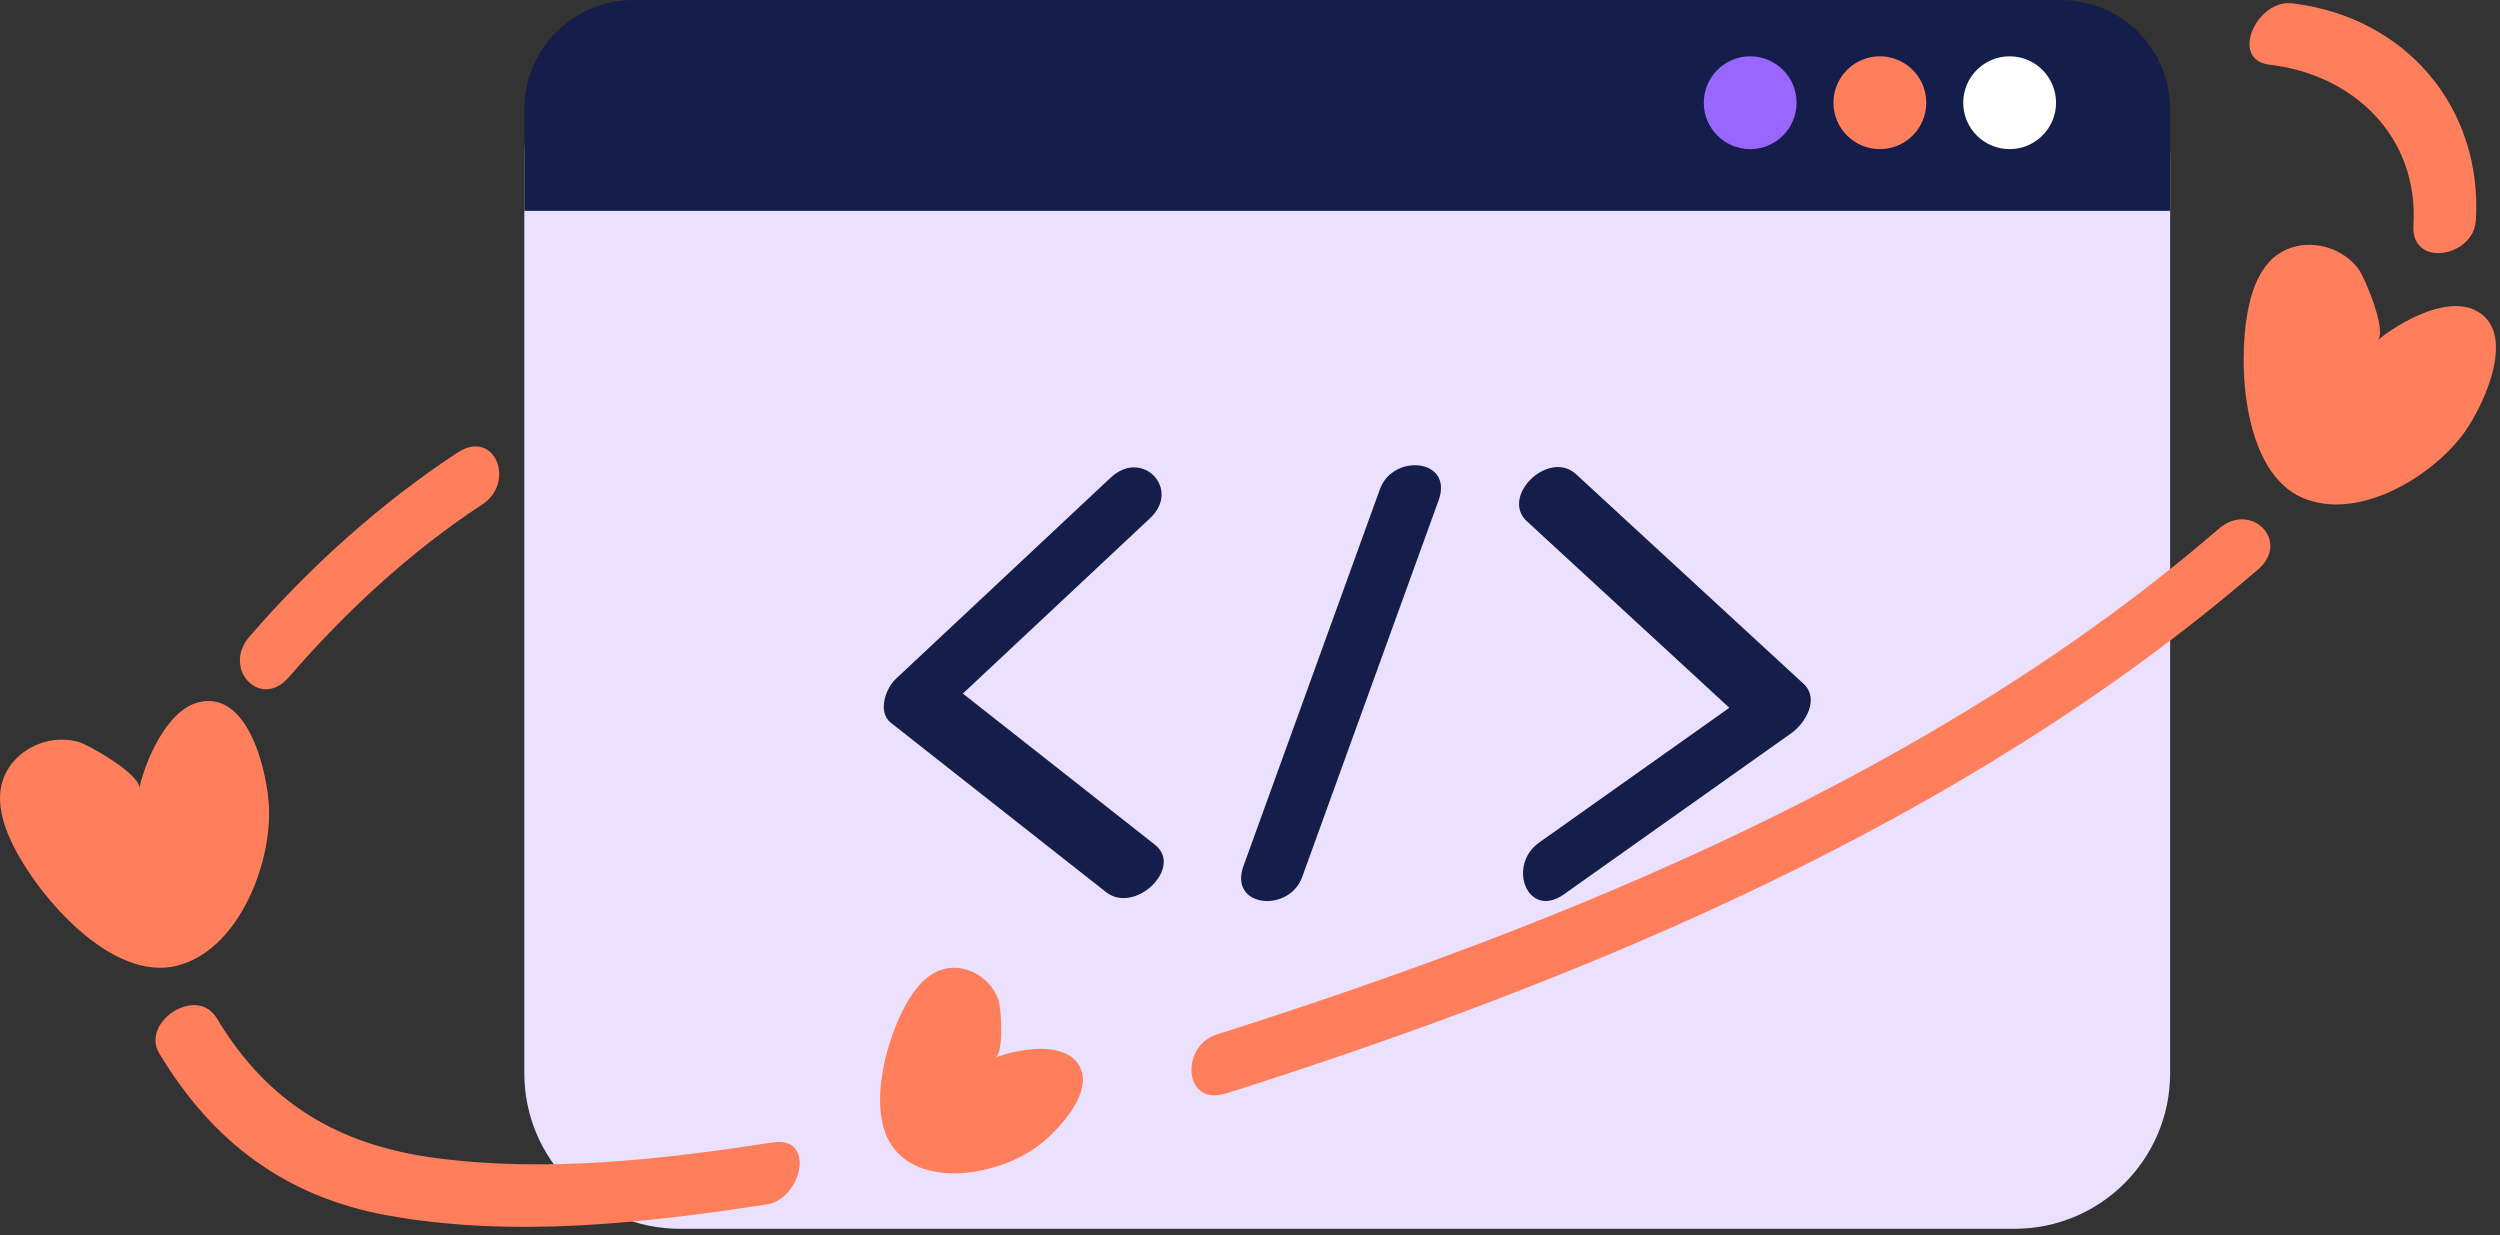
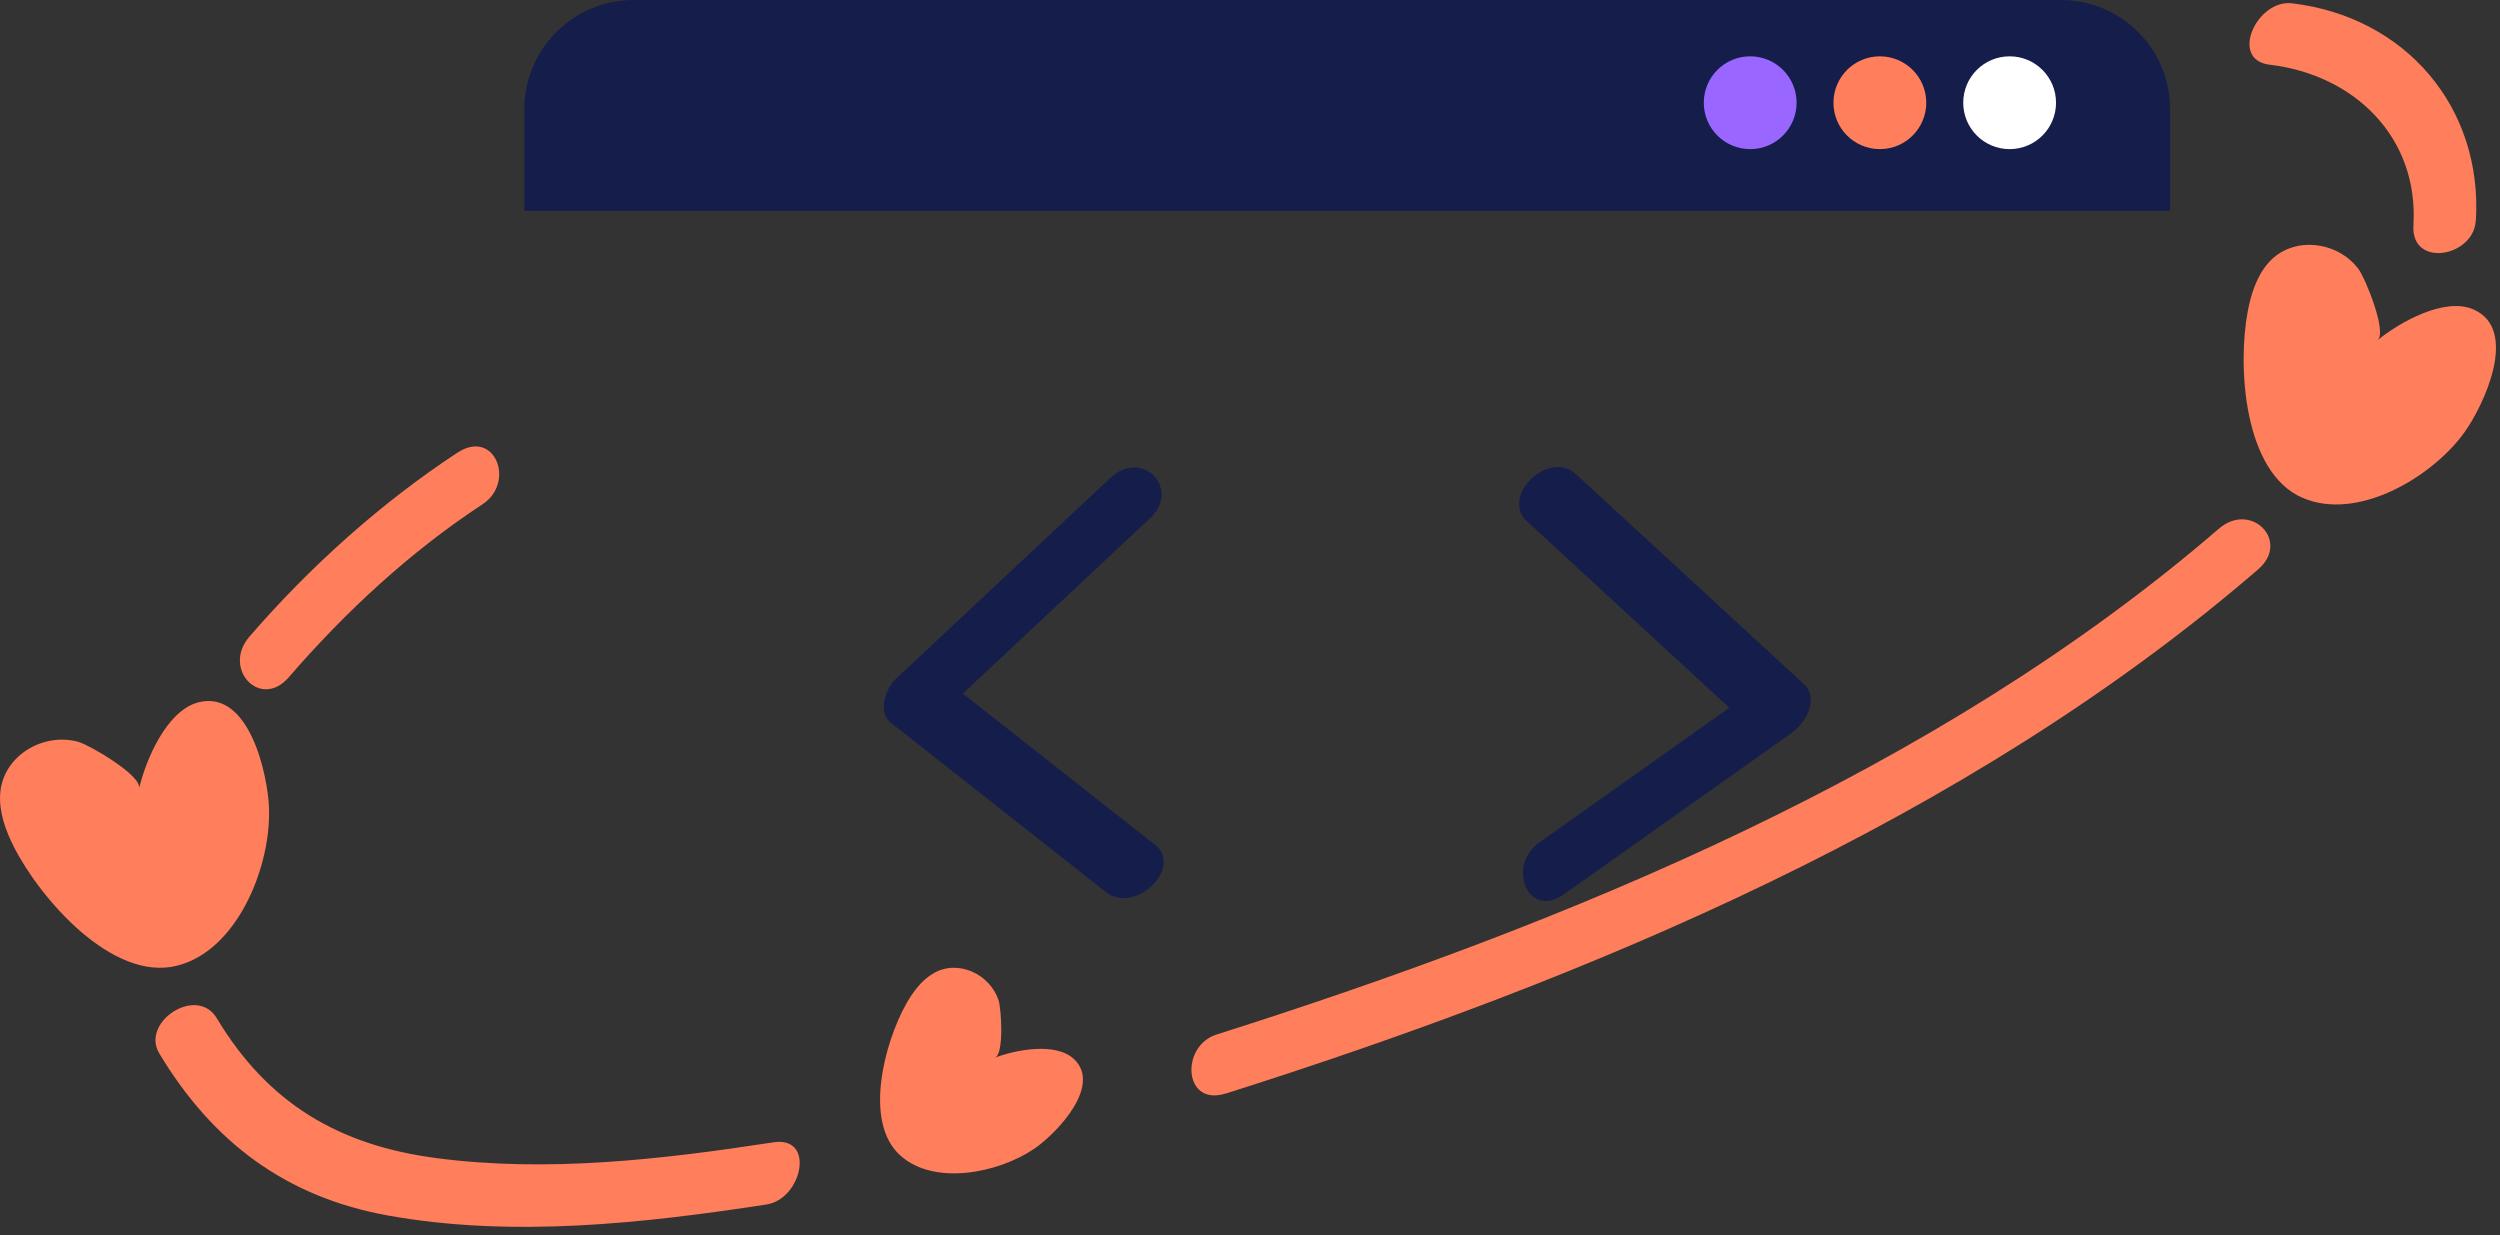
<svg xmlns="http://www.w3.org/2000/svg" width="257" height="127" viewBox="0 0 257 127" fill="none">
  <rect x="0" y="0" width="257" height="127" fill="#333333" stroke="none" />
  <g clip-path="url(#clip0_7816_12069)">
    <path d="M27.66 83.62C27.66 83.46 27.66 83.3 27.66 83.15C27.53 79.54 25.61 70.96 20.47 72.18C17.14 72.97 14.98 78.15 14.3 81.06C14.61 79.72 9.2 76.59 8.08 76.27C4.46 75.24 0.28 77.7 0.02 81.59C-0.11 83.51 0.58 85.39 1.45 87.1C4.11 92.33 11.54 100.97 18.22 99.27C24.31 97.72 27.68 89.43 27.66 83.62Z" fill="#FF7E5B" />
    <path d="M253.089 44.79C253.179 44.67 253.269 44.55 253.359 44.42C255.379 41.59 258.949 33.92 254.319 31.83C251.319 30.47 246.629 33.16 244.409 34.98C245.429 34.14 243.139 28.58 242.469 27.68C240.319 24.77 235.679 24.19 233.199 27.01C231.979 28.4 231.399 30.24 231.059 32.06C230.019 37.61 230.619 48.56 236.709 51.18C242.269 53.57 249.689 49.23 253.099 44.78L253.089 44.79Z" fill="#FF7E5B" />
-     <path d="M207.09 0H69.9C61.064 0 53.9 7.163 53.9 16V110.32C53.9 119.157 61.064 126.32 69.9 126.32H207.09C215.927 126.32 223.09 119.157 223.09 110.32V16C223.09 7.163 215.927 0 207.09 0Z" fill="#EBE1FF" />
    <path d="M114.19 49.09C106.82 55.99 99.46 62.89 92.09 69.79C91.04 70.77 90.18 73.2 91.59 74.31C98.96 80.11 106.32 85.9 113.69 91.7C116.68 94.05 121.69 89.17 118.73 86.84C111.36 81.04 104 75.25 96.63 69.45L96.13 73.97C103.5 67.07 110.86 60.17 118.23 53.27C121.45 50.25 117.41 46.08 114.19 49.09Z" fill="#151E4A" />
-     <path d="M141.86 50.28C137.18 63.19 132.51 76.11 127.83 89.02C126.28 93.31 132.52 93.87 133.86 90.17C138.54 77.26 143.21 64.34 147.89 51.43C149.44 47.14 143.2 46.58 141.86 50.28Z" fill="#151E4A" />
    <path d="M156.99 53.61C164.78 60.79 172.57 67.96 180.36 75.14L181.6 70.05C173.81 75.57 166.02 81.09 158.23 86.61C154.87 88.99 157.05 94.57 160.78 91.93C168.57 86.41 176.36 80.89 184.15 75.37C185.58 74.36 187.1 71.85 185.39 70.28C177.6 63.1 169.81 55.93 162.02 48.75C159.21 46.16 154.18 51.03 156.98 53.61H156.99Z" fill="#151E4A" />
    <path d="M211.85 0H65.13C58.93 0 53.9 5.03 53.9 11.24V21.68H223.09V11.24C223.09 5.03 218.06 0 211.85 0Z" fill="#151E4A" />
    <path d="M179.92 15.33C182.555 15.33 184.69 13.194 184.69 10.56C184.69 7.926 182.555 5.79 179.92 5.79C177.286 5.79 175.15 7.926 175.15 10.56C175.15 13.194 177.286 15.33 179.92 15.33Z" fill="#9967FF" />
    <path d="M193.25 15.33C195.885 15.33 198.02 13.194 198.02 10.56C198.02 7.926 195.885 5.79 193.25 5.79C190.616 5.79 188.48 7.926 188.48 10.56C188.48 13.194 190.616 15.33 193.25 15.33Z" fill="#FF7E5B" />
    <path d="M206.59 15.33C209.225 15.33 211.36 13.194 211.36 10.56C211.36 7.926 209.225 5.79 206.59 5.79C203.956 5.79 201.82 7.926 201.82 10.56C201.82 13.194 203.956 15.33 206.59 15.33Z" fill="white" />
    <path d="M254.52 22.68C255.23 11 247.26 1.72 235.62 0.34C232 -0.09 229.14 6.15 233.31 6.65C242.03 7.68 248.65 14.11 248.1 23.16C247.83 27.58 254.29 26.44 254.51 22.68H254.52Z" fill="#FF7E5B" />
    <path d="M126.009 112.42C163.339 100.58 202.189 84.37 232.139 58.53C235.489 55.64 231.419 51.49 228.099 54.35C199.089 79.37 161.179 94.89 125.059 106.35C121.319 107.54 121.659 113.79 125.999 112.41L126.009 112.42Z" fill="#FF7E5B" />
    <path d="M16.349 108.25C21.849 117.43 29.429 123.08 39.919 124.96C52.689 127.25 66.099 125.77 78.799 123.82C82.459 123.26 83.859 116.76 79.509 117.43C68.119 119.18 56.259 120.57 44.759 119.04C34.849 117.72 27.539 113.44 22.289 104.68C20.229 101.24 14.459 105.08 16.359 108.26L16.349 108.25Z" fill="#FF7E5B" />
    <path d="M47.029 46.53C39.099 51.74 31.829 58.29 25.639 65.45C22.799 68.74 26.769 72.99 29.679 69.63C35.469 62.93 42.159 56.72 49.589 51.85C53.049 49.58 50.859 44.02 47.039 46.53H47.029Z" fill="#FF7E5B" />
    <path d="M106.259 118.13C106.359 118.06 106.459 118 106.549 117.93C108.749 116.34 113.289 111.56 110.389 108.86C108.509 107.11 104.379 107.93 102.279 108.73C103.239 108.36 102.929 103.69 102.659 102.85C101.789 100.16 98.509 98.58 95.969 100.05C94.719 100.77 93.839 101.99 93.129 103.25C90.979 107.09 88.699 115.34 92.559 118.79C96.069 121.94 102.639 120.57 106.259 118.13Z" fill="#FF7E5B" />
  </g>
  <defs>
    <clipPath id="clip0_7816_12069">
      <rect width="256.59" height="126.32" fill="white" />
    </clipPath>
  </defs>
</svg>